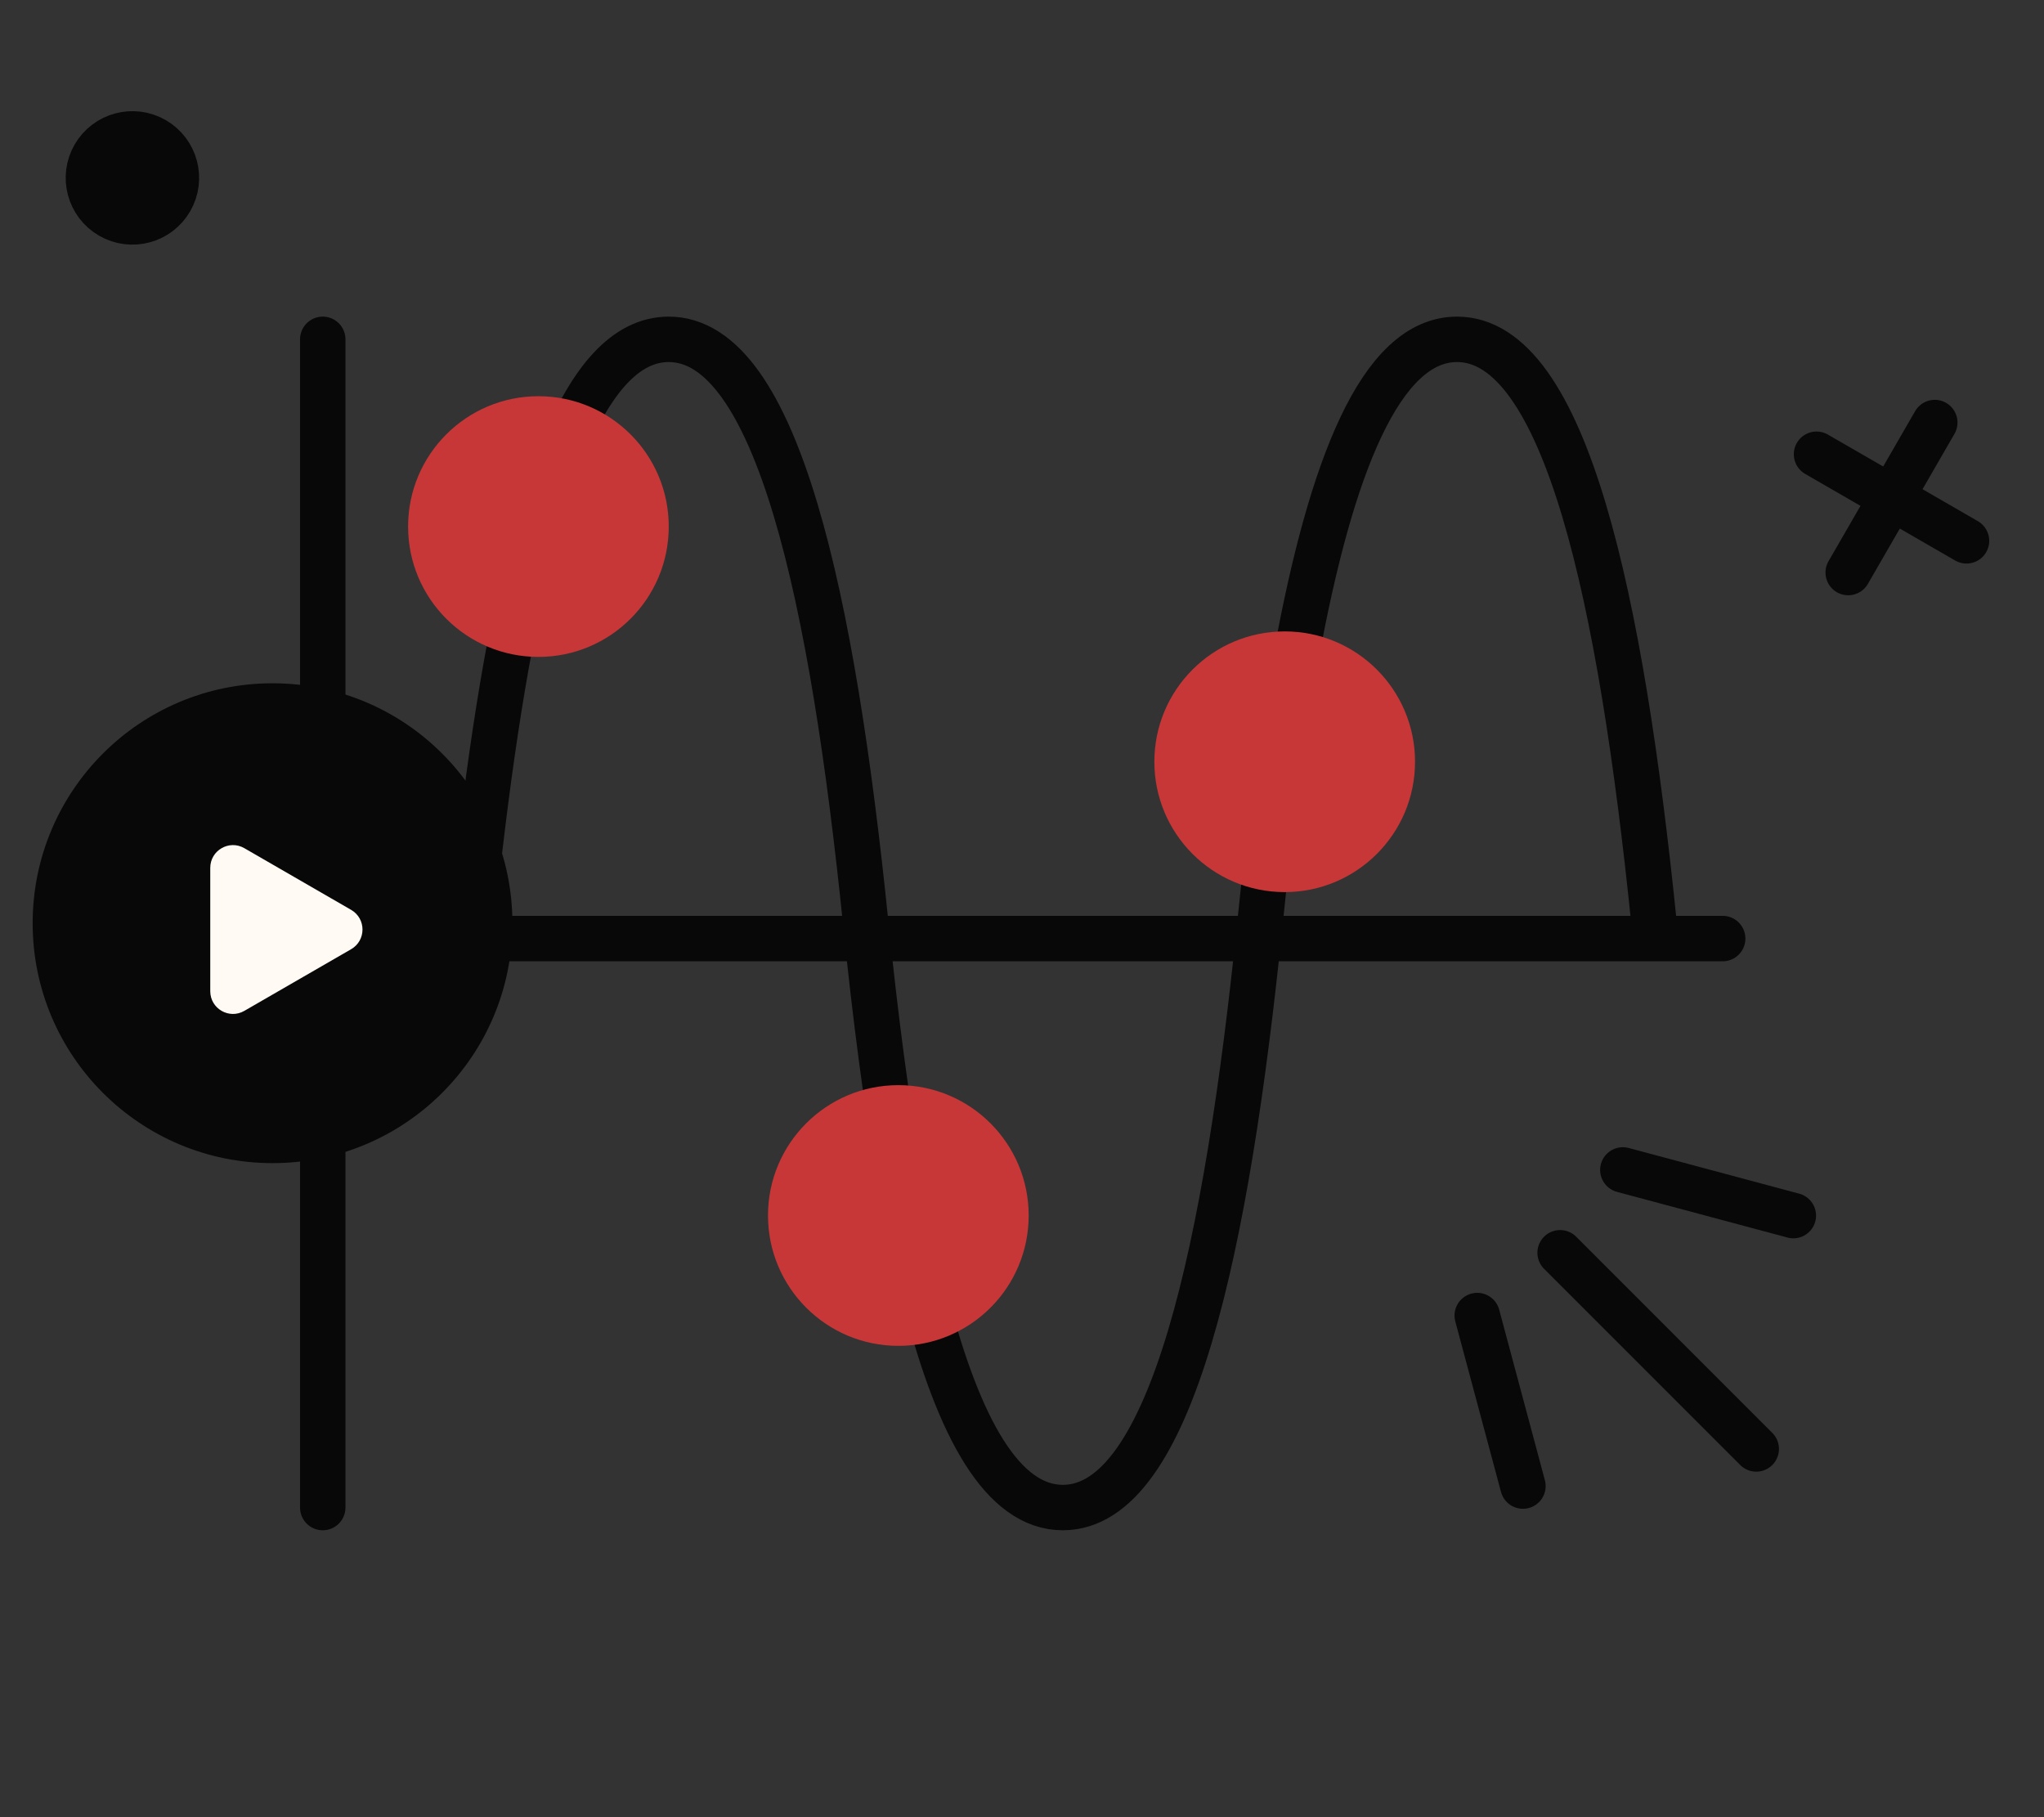
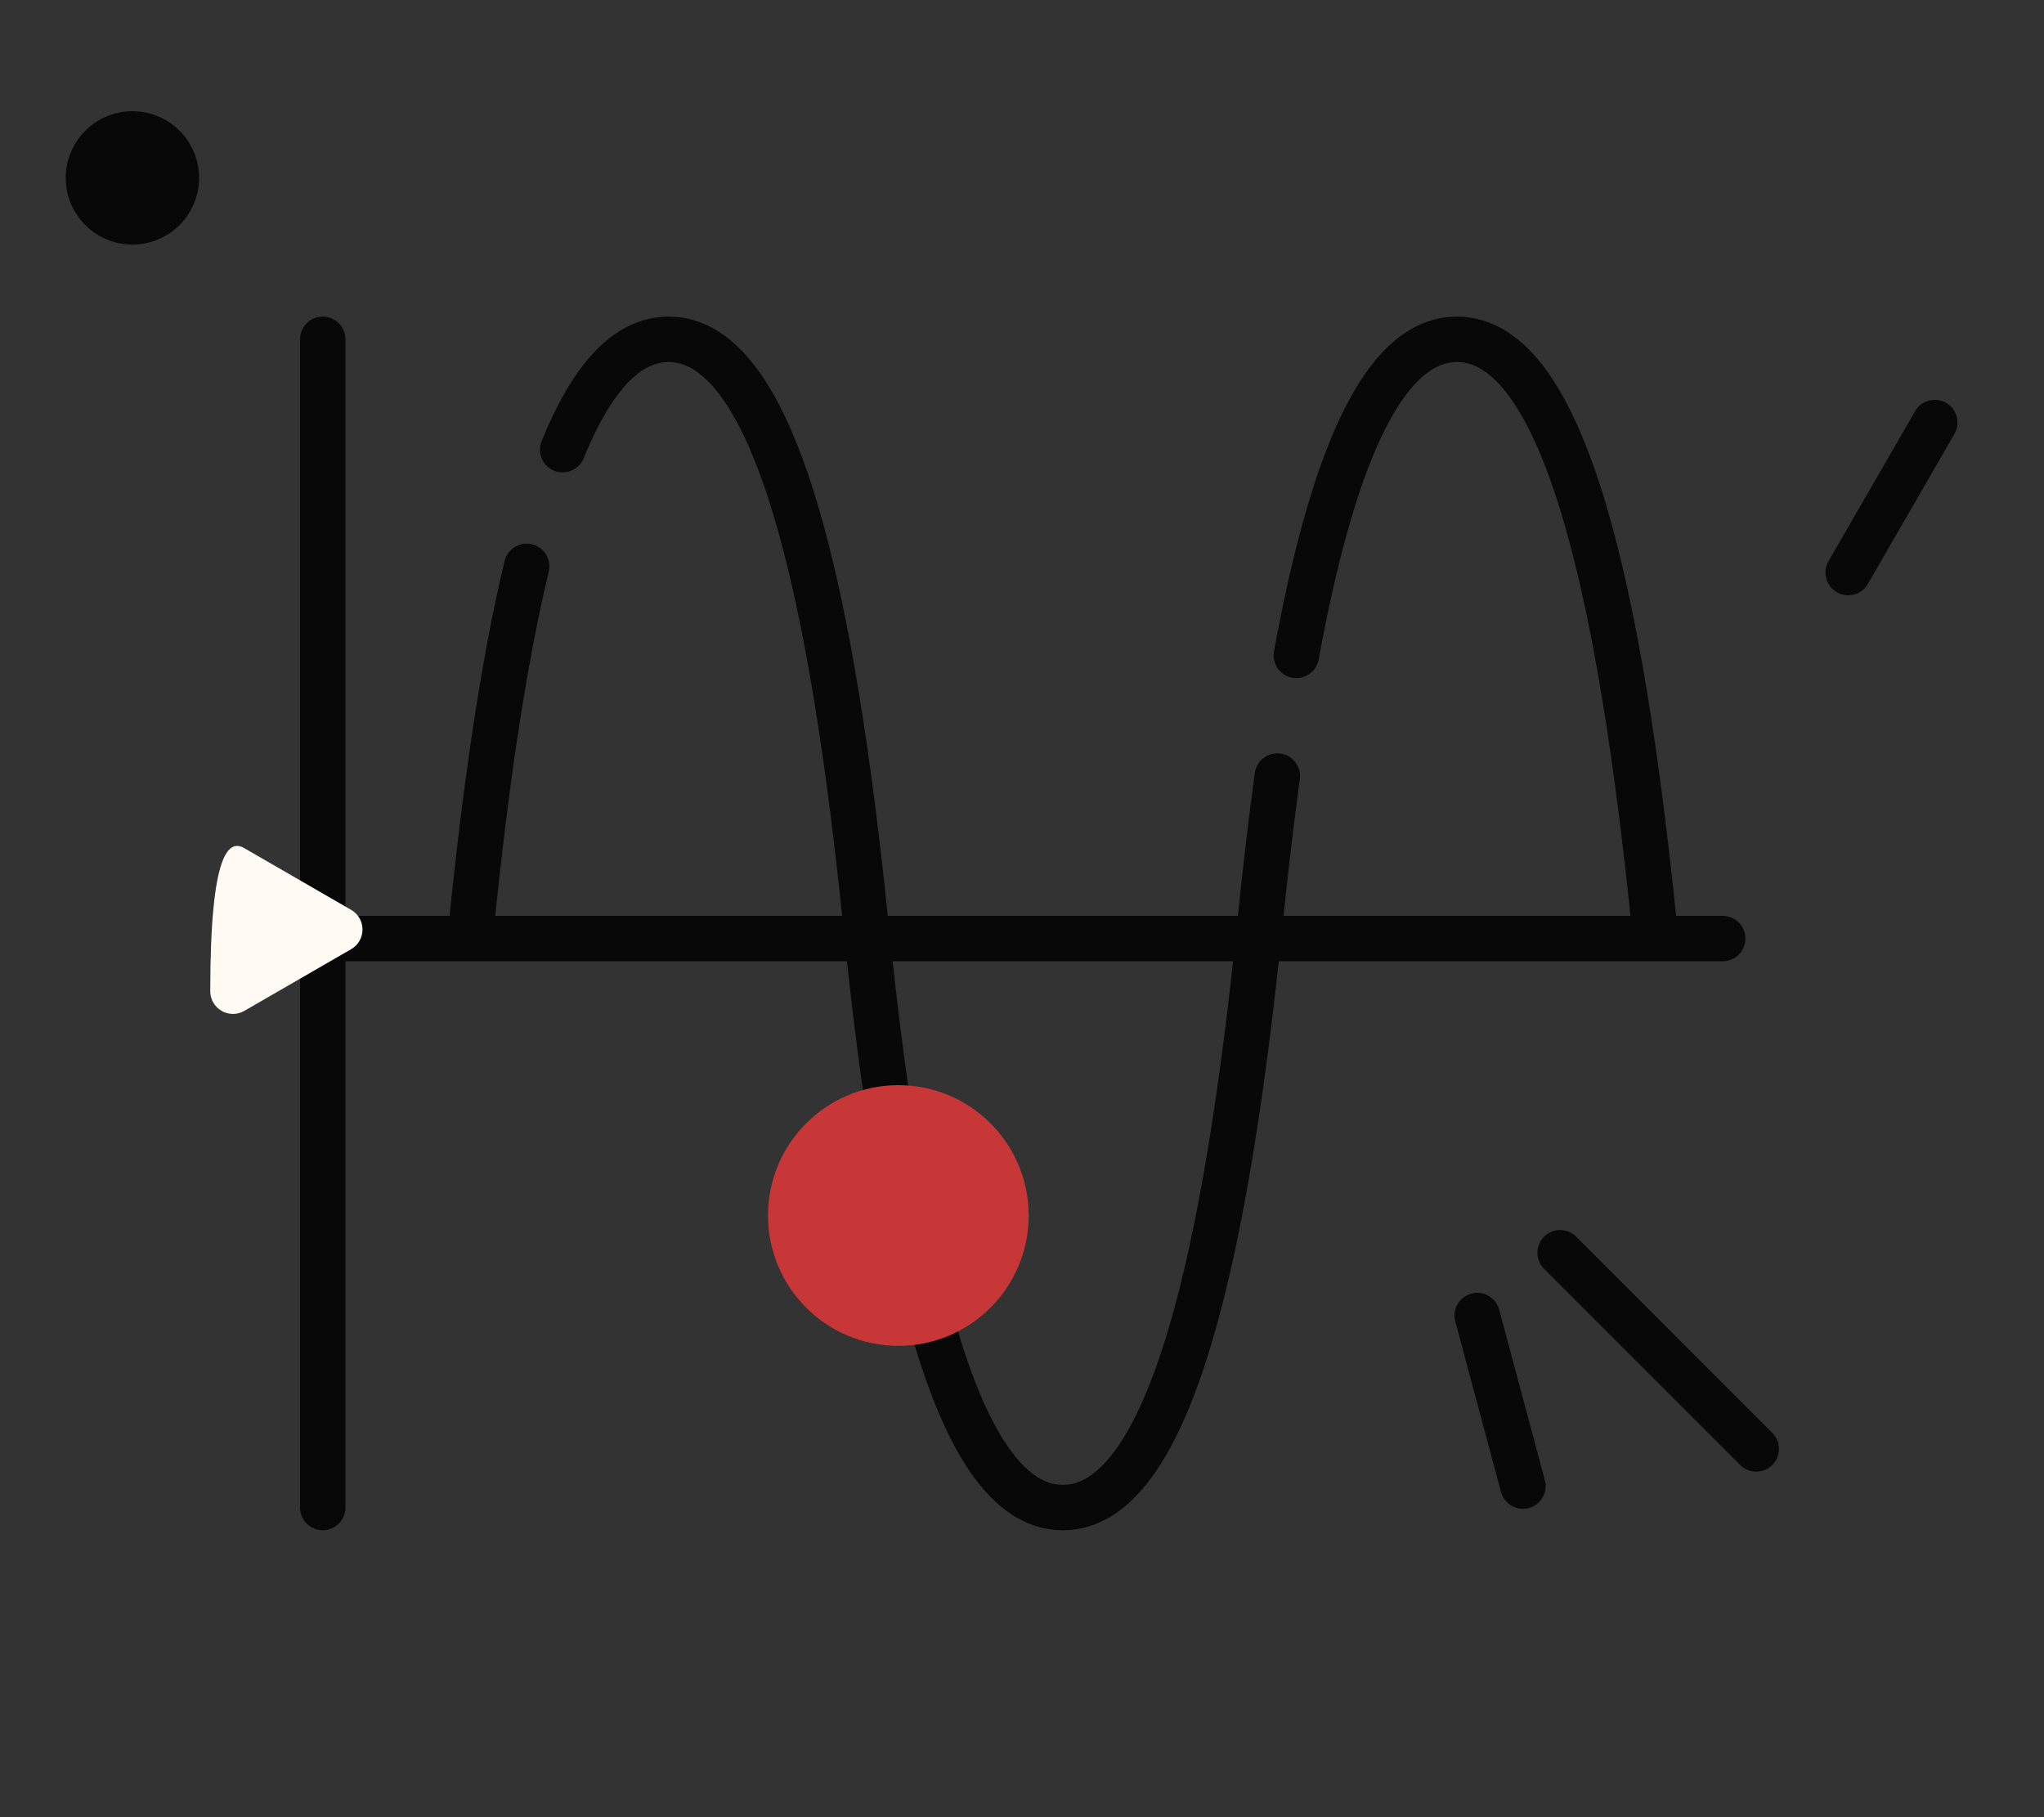
<svg xmlns="http://www.w3.org/2000/svg" width="90" height="80" viewBox="0 0 90 80" fill="none">
  <rect x="0" y="0" width="90" height="80" fill="#333333" stroke="none" />
  <path d="M77.33 63.788L68.694 55.152" stroke="#080808" stroke-width="2" stroke-linecap="round" />
-   <path d="M78.963 53.516L71.456 51.505" stroke="#080808" stroke-width="2" stroke-linecap="round" />
  <path d="M67.057 65.423L65.045 57.916" stroke="#080808" stroke-width="2" stroke-linecap="round" />
  <path d="M7.508 8.801C8.043 7.874 7.726 6.689 6.799 6.154C5.872 5.619 4.687 5.937 4.152 6.863C3.617 7.79 3.935 8.975 4.862 9.51C5.788 10.045 6.973 9.728 7.508 8.801Z" fill="#080808" stroke="#080808" stroke-width="2" />
-   <path d="M79.984 19.998L86.588 23.81" stroke="#080808" stroke-width="2" stroke-linecap="round" />
  <path d="M85.191 18.602L81.379 25.206" stroke="#080808" stroke-width="2" stroke-linecap="round" />
  <path d="M38.121 40.654C38.54 44.761 39.04 48.636 39.655 52.073M40.784 57.332C42.224 62.868 44.151 66.369 46.798 66.369C51.591 66.369 54.023 54.902 55.476 40.654" stroke="#080808" stroke-width="2" stroke-miterlimit="22.926" stroke-linecap="round" stroke-linejoin="round" />
  <path d="M20.766 40.654C21.37 34.723 22.145 29.274 23.189 24.934M24.774 19.796C26.017 16.739 27.545 14.939 29.443 14.939C34.235 14.939 36.668 26.406 38.12 40.654" stroke="#080808" stroke-width="2" stroke-miterlimit="22.926" stroke-linecap="round" stroke-linejoin="round" />
  <path d="M55.477 40.654C55.705 38.411 55.958 36.237 56.241 34.166M57.079 28.852C58.595 20.575 60.794 14.939 64.154 14.939C68.946 14.939 71.379 26.406 72.831 40.654" stroke="#080808" stroke-width="2" stroke-miterlimit="22.926" stroke-linecap="round" stroke-linejoin="round" />
-   <path d="M23.707 28.92C26.877 28.92 29.446 26.351 29.446 23.181C29.446 20.012 26.877 17.443 23.707 17.443C20.538 17.443 17.969 20.012 17.969 23.181C17.969 26.351 20.538 28.92 23.707 28.92Z" fill="#C73737" />
  <path d="M39.555 59.25C42.725 59.25 45.294 56.681 45.294 53.511C45.294 50.342 42.725 47.773 39.555 47.773C36.386 47.773 33.816 50.342 33.816 53.511C33.816 56.681 36.386 59.25 39.555 59.25Z" fill="#C73737" />
-   <path d="M56.567 39.274C59.736 39.274 62.306 36.705 62.306 33.535C62.306 30.366 59.736 27.797 56.567 27.797C53.398 27.797 50.828 30.366 50.828 33.535C50.828 36.705 53.398 39.274 56.567 39.274Z" fill="#C73737" />
  <path d="M75.852 41.32H14.211" stroke="#080808" stroke-width="2" stroke-linecap="round" />
  <path d="M14.211 66.369V14.939" stroke="#080808" stroke-width="2" stroke-linecap="round" />
-   <path d="M12 51.206C17.834 51.206 22.562 46.477 22.562 40.644C22.562 34.81 17.834 30.081 12 30.081C6.166 30.081 1.438 34.81 1.438 40.644C1.438 46.477 6.166 51.206 12 51.206Z" fill="#080808" />
-   <path d="M15.461 40.056C16.128 40.441 16.128 41.403 15.461 41.788L10.758 44.503C10.091 44.888 9.258 44.407 9.258 43.637V38.206C9.258 37.437 10.091 36.955 10.758 37.34L15.461 40.056Z" fill="#FFFAF3" />
+   <path d="M15.461 40.056C16.128 40.441 16.128 41.403 15.461 41.788L10.758 44.503C10.091 44.888 9.258 44.407 9.258 43.637C9.258 37.437 10.091 36.955 10.758 37.34L15.461 40.056Z" fill="#FFFAF3" />
</svg>